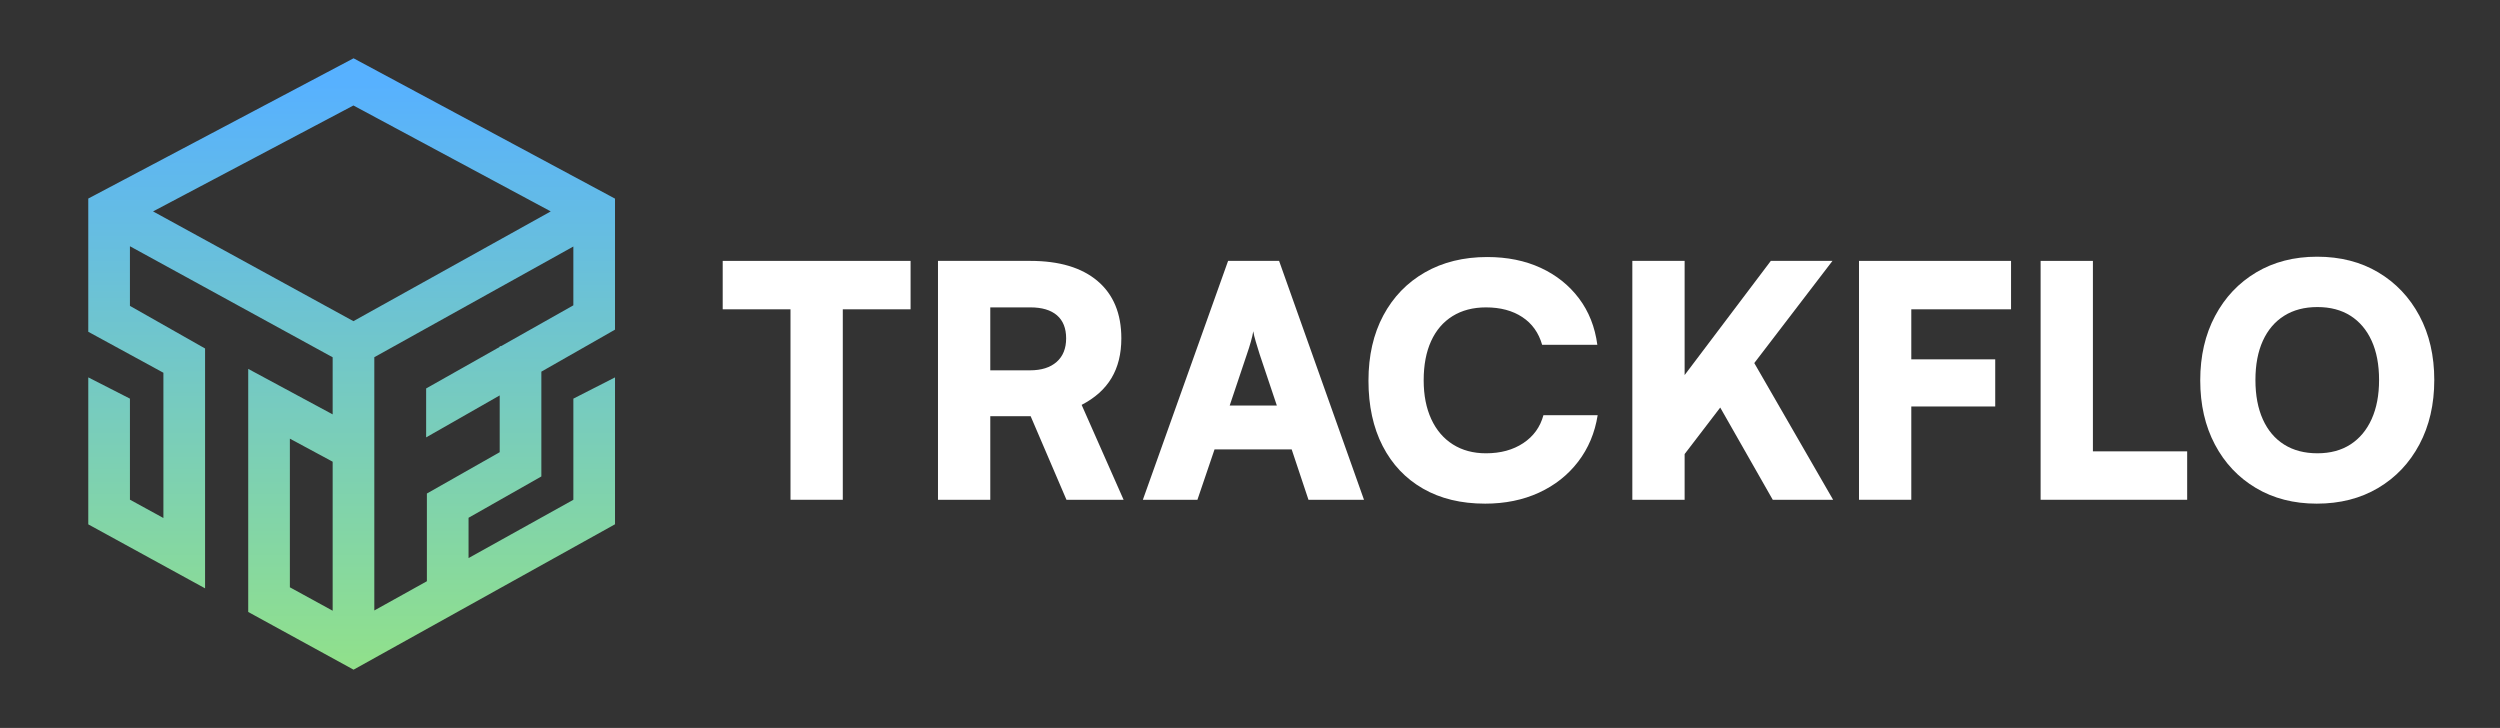
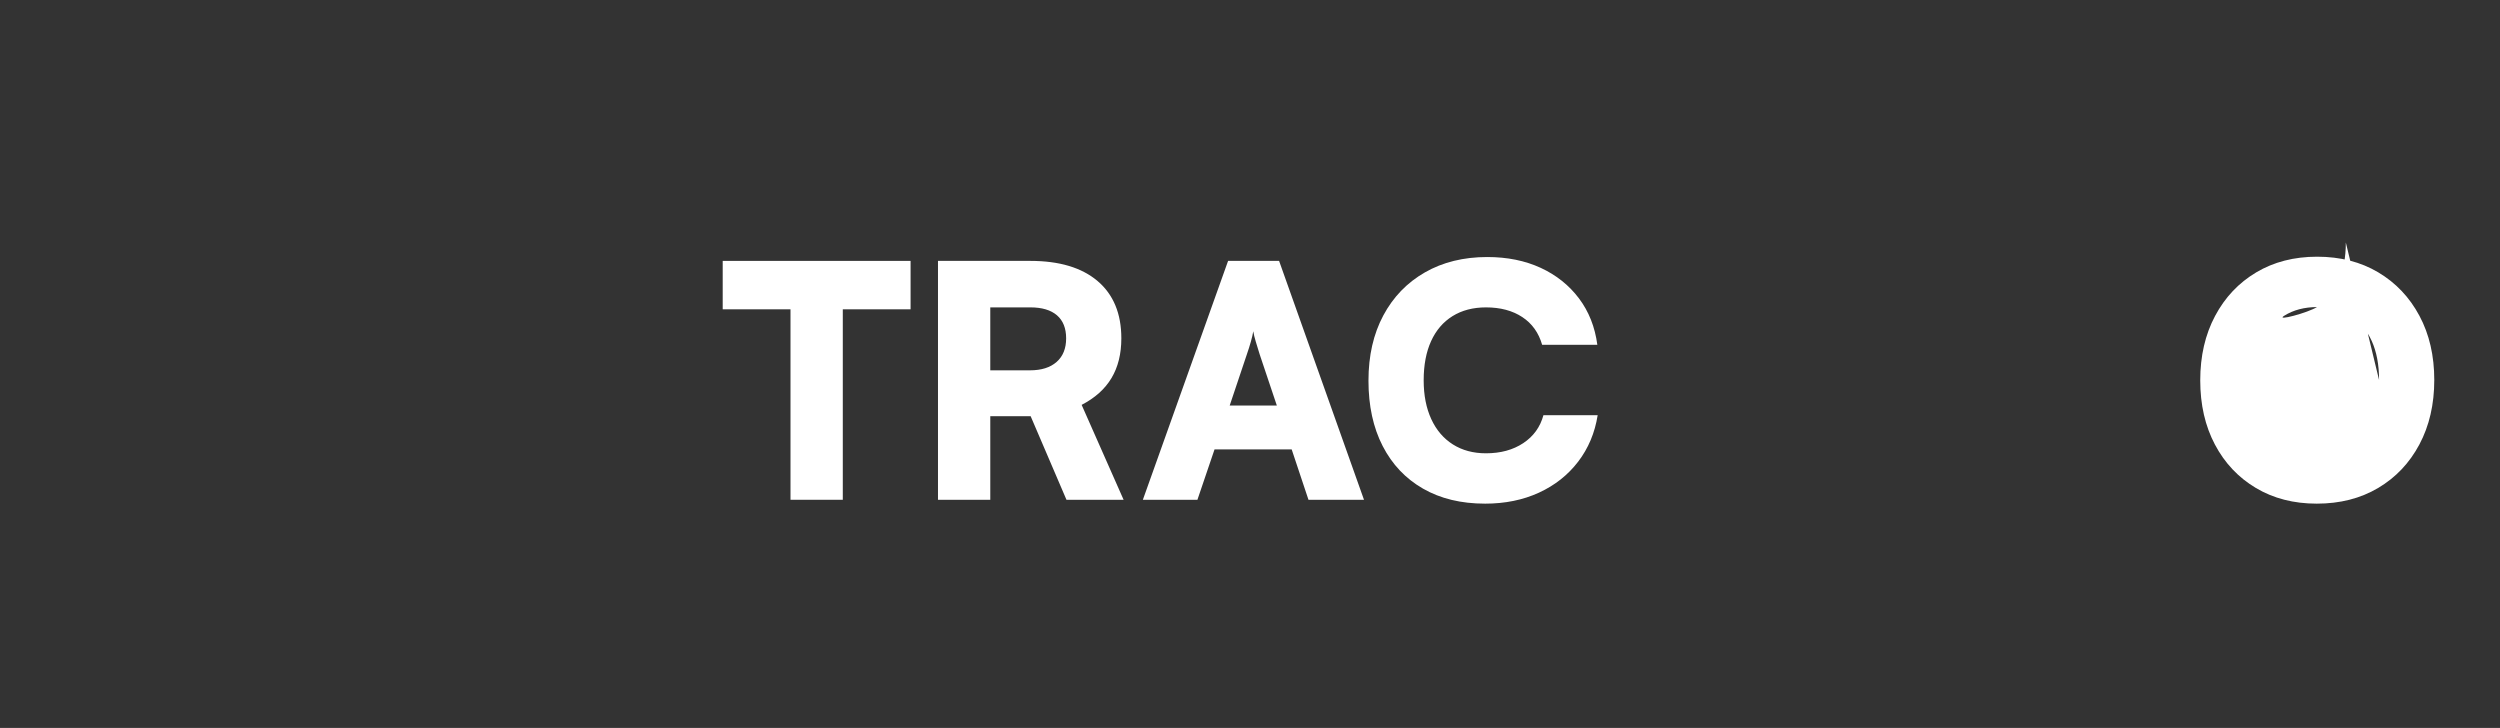
<svg xmlns="http://www.w3.org/2000/svg" id="Layer_2" data-name="Layer 2" width="445.552" height="129.738" viewBox="0 0 445.552 129.738">
  <rect x="0" y="0" width="445.552" height="129.738" fill="#333333" stroke="none" />
  <defs>
    <style>
      .cls-1 {
        fill: none;
      }

      .cls-1, .cls-2, .cls-3 {
        stroke-width: 0px;
      }

      .cls-2 {
        fill: url(#linear-gradient);
      }

      .cls-3 {
        fill: #fff;
      }
    </style>
    <linearGradient id="linear-gradient" x1="62.67" y1="14.848" x2="62.67" y2="119.666" gradientUnits="userSpaceOnUse">
      <stop offset="0" stop-color="#57b1ff" />
      <stop offset="1" stop-color="#91e18a" />
    </linearGradient>
  </defs>
  <g id="Layer_1-2" data-name="Layer 1">
    <g>
      <rect class="cls-1" y="0" width="445.552" height="129.738" />
      <g>
        <g>
          <path class="cls-3" d="M128.801,55.126v-8.63h33.483v8.63h-33.483ZM150.203,50.984v38.086h-9.32v-38.086h9.32Z" />
          <path class="cls-3" d="M176.488,89.07h-9.32v-42.573h16.454c5.178,0,9.176,1.199,11.996,3.595,2.819,2.398,4.228,5.802,4.228,10.212,0,2.762-.585,5.121-1.755,7.077-1.17,1.956-2.944,3.548-5.321,4.775l7.479,16.914h-10.183l-6.386-14.901h-7.191v14.901ZM176.488,54.781v11.218h7.077c2.032,0,3.614-.498,4.746-1.496,1.131-.997,1.697-2.396,1.697-4.2,0-1.802-.546-3.173-1.639-4.113-1.093-.939-2.675-1.409-4.746-1.409h-7.134Z" />
          <path class="cls-3" d="M213.405,89.07h-9.723l15.189-42.573h9.09l15.131,42.573h-9.895l-2.992-8.975h-13.75l-3.049,8.975ZM222.207,63.181l-3.049,9.09h8.4l-3.049-9.09c-.23-.728-.46-1.476-.69-2.244-.23-.767-.384-1.399-.46-1.899-.077.499-.221,1.122-.432,1.87-.211.748-.451,1.506-.719,2.272Z" />
          <path class="cls-3" d="M264.658,89.76c-4.257,0-7.939-.891-11.046-2.675-3.107-1.783-5.504-4.314-7.191-7.594-1.688-3.28-2.531-7.162-2.531-11.65,0-4.448.882-8.322,2.646-11.621,1.764-3.298,4.238-5.858,7.422-7.68,3.183-1.821,6.883-2.732,11.103-2.732,3.567,0,6.74.643,9.522,1.927,2.781,1.285,5.053,3.098,6.817,5.437,1.763,2.34,2.857,5.101,3.279,8.284h-9.837c-.614-2.148-1.794-3.797-3.539-4.948-1.746-1.15-3.902-1.726-6.472-1.726-2.301,0-4.286.518-5.955,1.554-1.668,1.036-2.943,2.522-3.825,4.458-.883,1.937-1.323,4.267-1.323,6.99,0,2.647.45,4.947,1.351,6.904.901,1.956,2.187,3.461,3.855,4.516,1.668,1.055,3.634,1.582,5.897,1.582,2.608,0,4.823-.604,6.645-1.812,1.821-1.208,3.02-2.867,3.596-4.977h9.665c-.499,3.146-1.66,5.907-3.481,8.285-1.822,2.378-4.152,4.22-6.99,5.523-2.839,1.303-6.041,1.956-9.608,1.956Z" />
-           <path class="cls-3" d="M300.235,46.497v42.573h-9.32v-42.573h9.32ZM326.584,46.497l-28.708,37.51v-14.038l17.719-23.472h10.988ZM306.276,72.098l5.926-8.169,14.498,25.141h-10.758l-9.665-16.972Z" />
-           <path class="cls-3" d="M340.633,46.497v42.573h-9.32v-42.573h9.32ZM355.591,72.443h-23.645v-8.4h23.645v8.4ZM358.41,55.126h-26.234v-8.63h26.234v8.63Z" />
-           <path class="cls-3" d="M372.999,46.497v42.573h-9.32v-42.573h9.32ZM365.348,89.07v-8.63h24.451v8.63h-24.451Z" />
-           <path class="cls-3" d="M433.838,67.726c0,4.334-.883,8.16-2.647,11.477-1.764,3.318-4.219,5.906-7.363,7.767-3.145,1.86-6.788,2.79-10.931,2.79-4.104,0-7.719-.929-10.845-2.79-3.126-1.86-5.561-4.439-7.306-7.738-1.746-3.298-2.618-7.114-2.618-11.448,0-4.334.882-8.16,2.646-11.477,1.764-3.317,4.209-5.906,7.336-7.767,3.125-1.86,6.74-2.79,10.845-2.79,4.142,0,7.775.931,10.902,2.79,3.125,1.861,5.57,4.44,7.334,7.738,1.764,3.299,2.647,7.115,2.647,11.449ZM424,67.726c0-2.723-.441-5.053-1.323-6.99-.883-1.936-2.138-3.423-3.769-4.459s-3.595-1.553-5.897-1.553-4.277.517-5.926,1.553c-1.649,1.036-2.915,2.523-3.797,4.459-.883,1.937-1.323,4.267-1.323,6.99,0,2.724.44,5.063,1.323,7.019.882,1.956,2.148,3.452,3.797,4.487,1.649,1.036,3.624,1.554,5.926,1.554s4.266-.527,5.897-1.582c1.63-1.055,2.886-2.56,3.769-4.516.882-1.957,1.323-4.276,1.323-6.961Z" />
+           <path class="cls-3" d="M433.838,67.726c0,4.334-.883,8.16-2.647,11.477-1.764,3.318-4.219,5.906-7.363,7.767-3.145,1.86-6.788,2.79-10.931,2.79-4.104,0-7.719-.929-10.845-2.79-3.126-1.86-5.561-4.439-7.306-7.738-1.746-3.298-2.618-7.114-2.618-11.448,0-4.334.882-8.16,2.646-11.477,1.764-3.317,4.209-5.906,7.336-7.767,3.125-1.86,6.74-2.79,10.845-2.79,4.142,0,7.775.931,10.902,2.79,3.125,1.861,5.57,4.44,7.334,7.738,1.764,3.299,2.647,7.115,2.647,11.449ZM424,67.726c0-2.723-.441-5.053-1.323-6.99-.883-1.936-2.138-3.423-3.769-4.459s-3.595-1.553-5.897-1.553-4.277.517-5.926,1.553s4.266-.527,5.897-1.582c1.63-1.055,2.886-2.56,3.769-4.516.882-1.957,1.323-4.276,1.323-6.961Z" />
        </g>
-         <path class="cls-2" d="M96.481,84.913v-18.676l13.127-7.487v-23.35L63.012,10.388,15.732,35.385v23.746l13.39,7.301v25.889l-5.965-3.267v-18.009l-7.425-3.788v26.196l20.814,11.401v-42.747l-13.39-7.593v-10.627l36.13,19.79v10.175l-15.049-8.108v43.322l18.775,10.284,46.596-25.913v-26.179l-7.424,3.788v18.025l-18.679,10.388v-7.181l12.976-7.364ZM59.286,108.844l-7.625-4.176v-26.491l7.625,4.108v26.559ZM62.985,57.237l-35.707-19.559,35.708-18.878,35.169,18.878-35.17,19.559ZM76.08,87.954v15.633l-9.37,5.211v-45.137l35.473-19.728v10.483l-12.878,7.27h-.249v.141l-13.11,7.401v8.722l13.11-7.477v10.118l-12.976,7.364Z" />
      </g>
    </g>
  </g>
</svg>